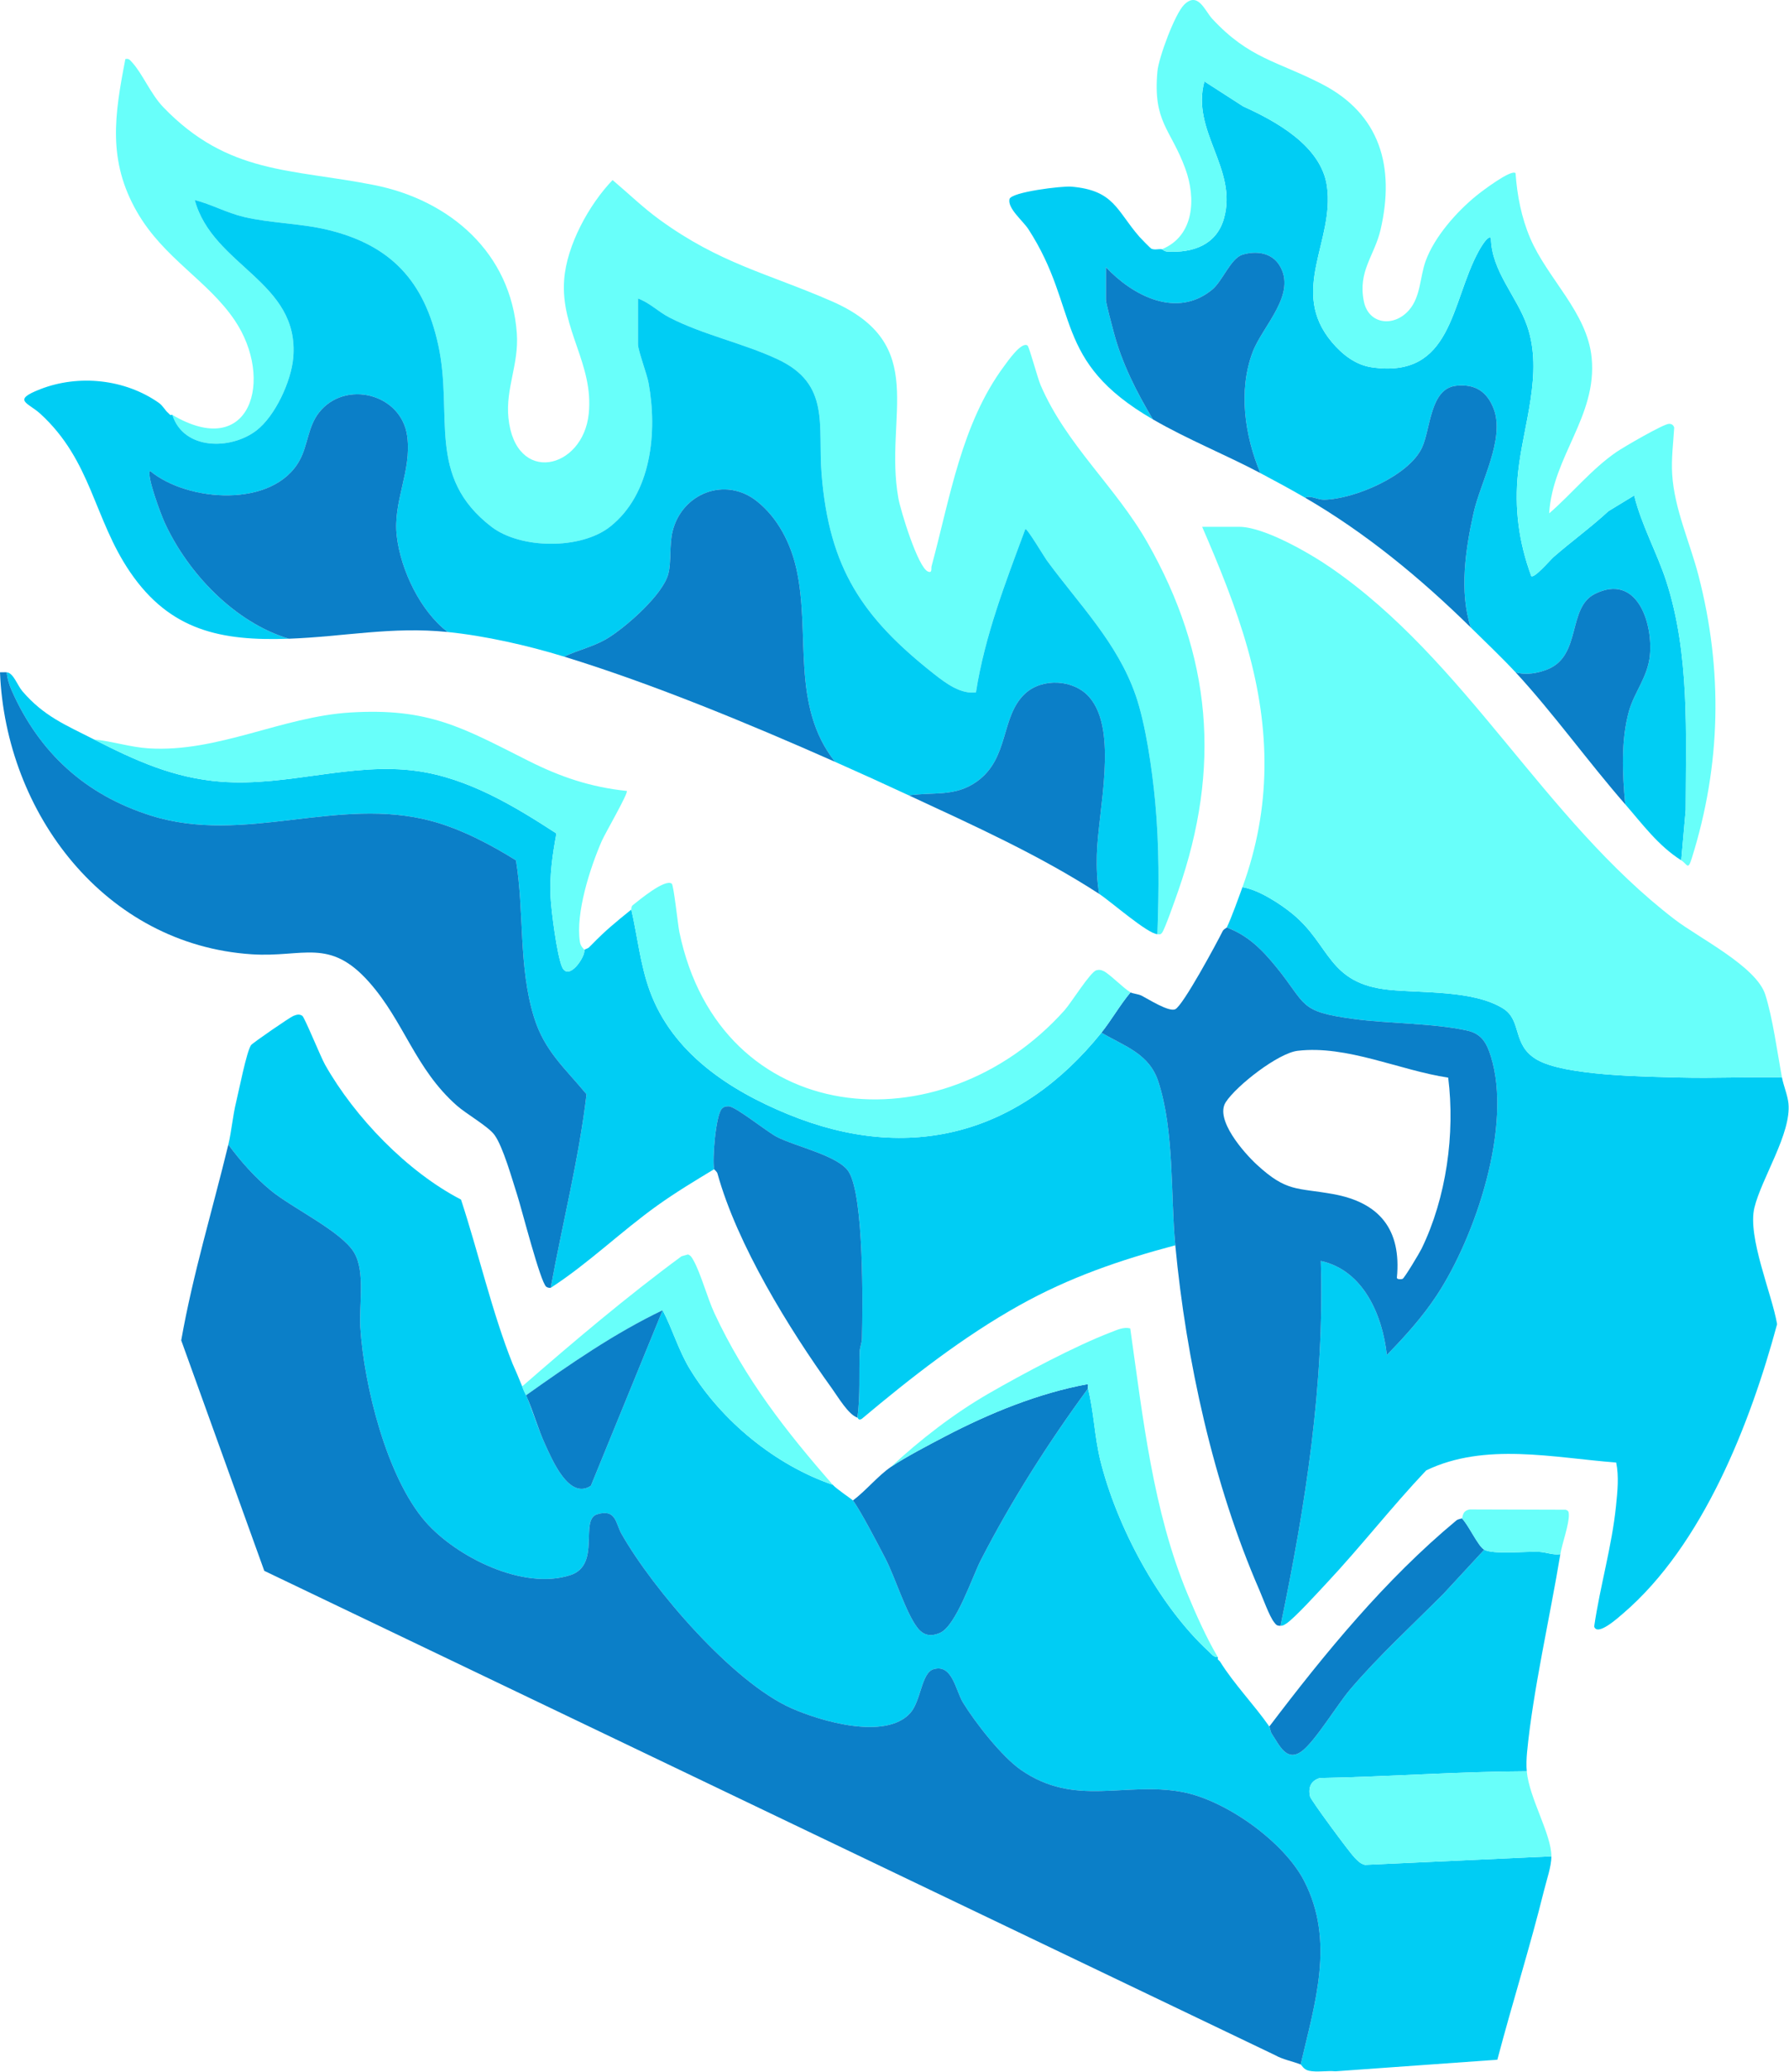
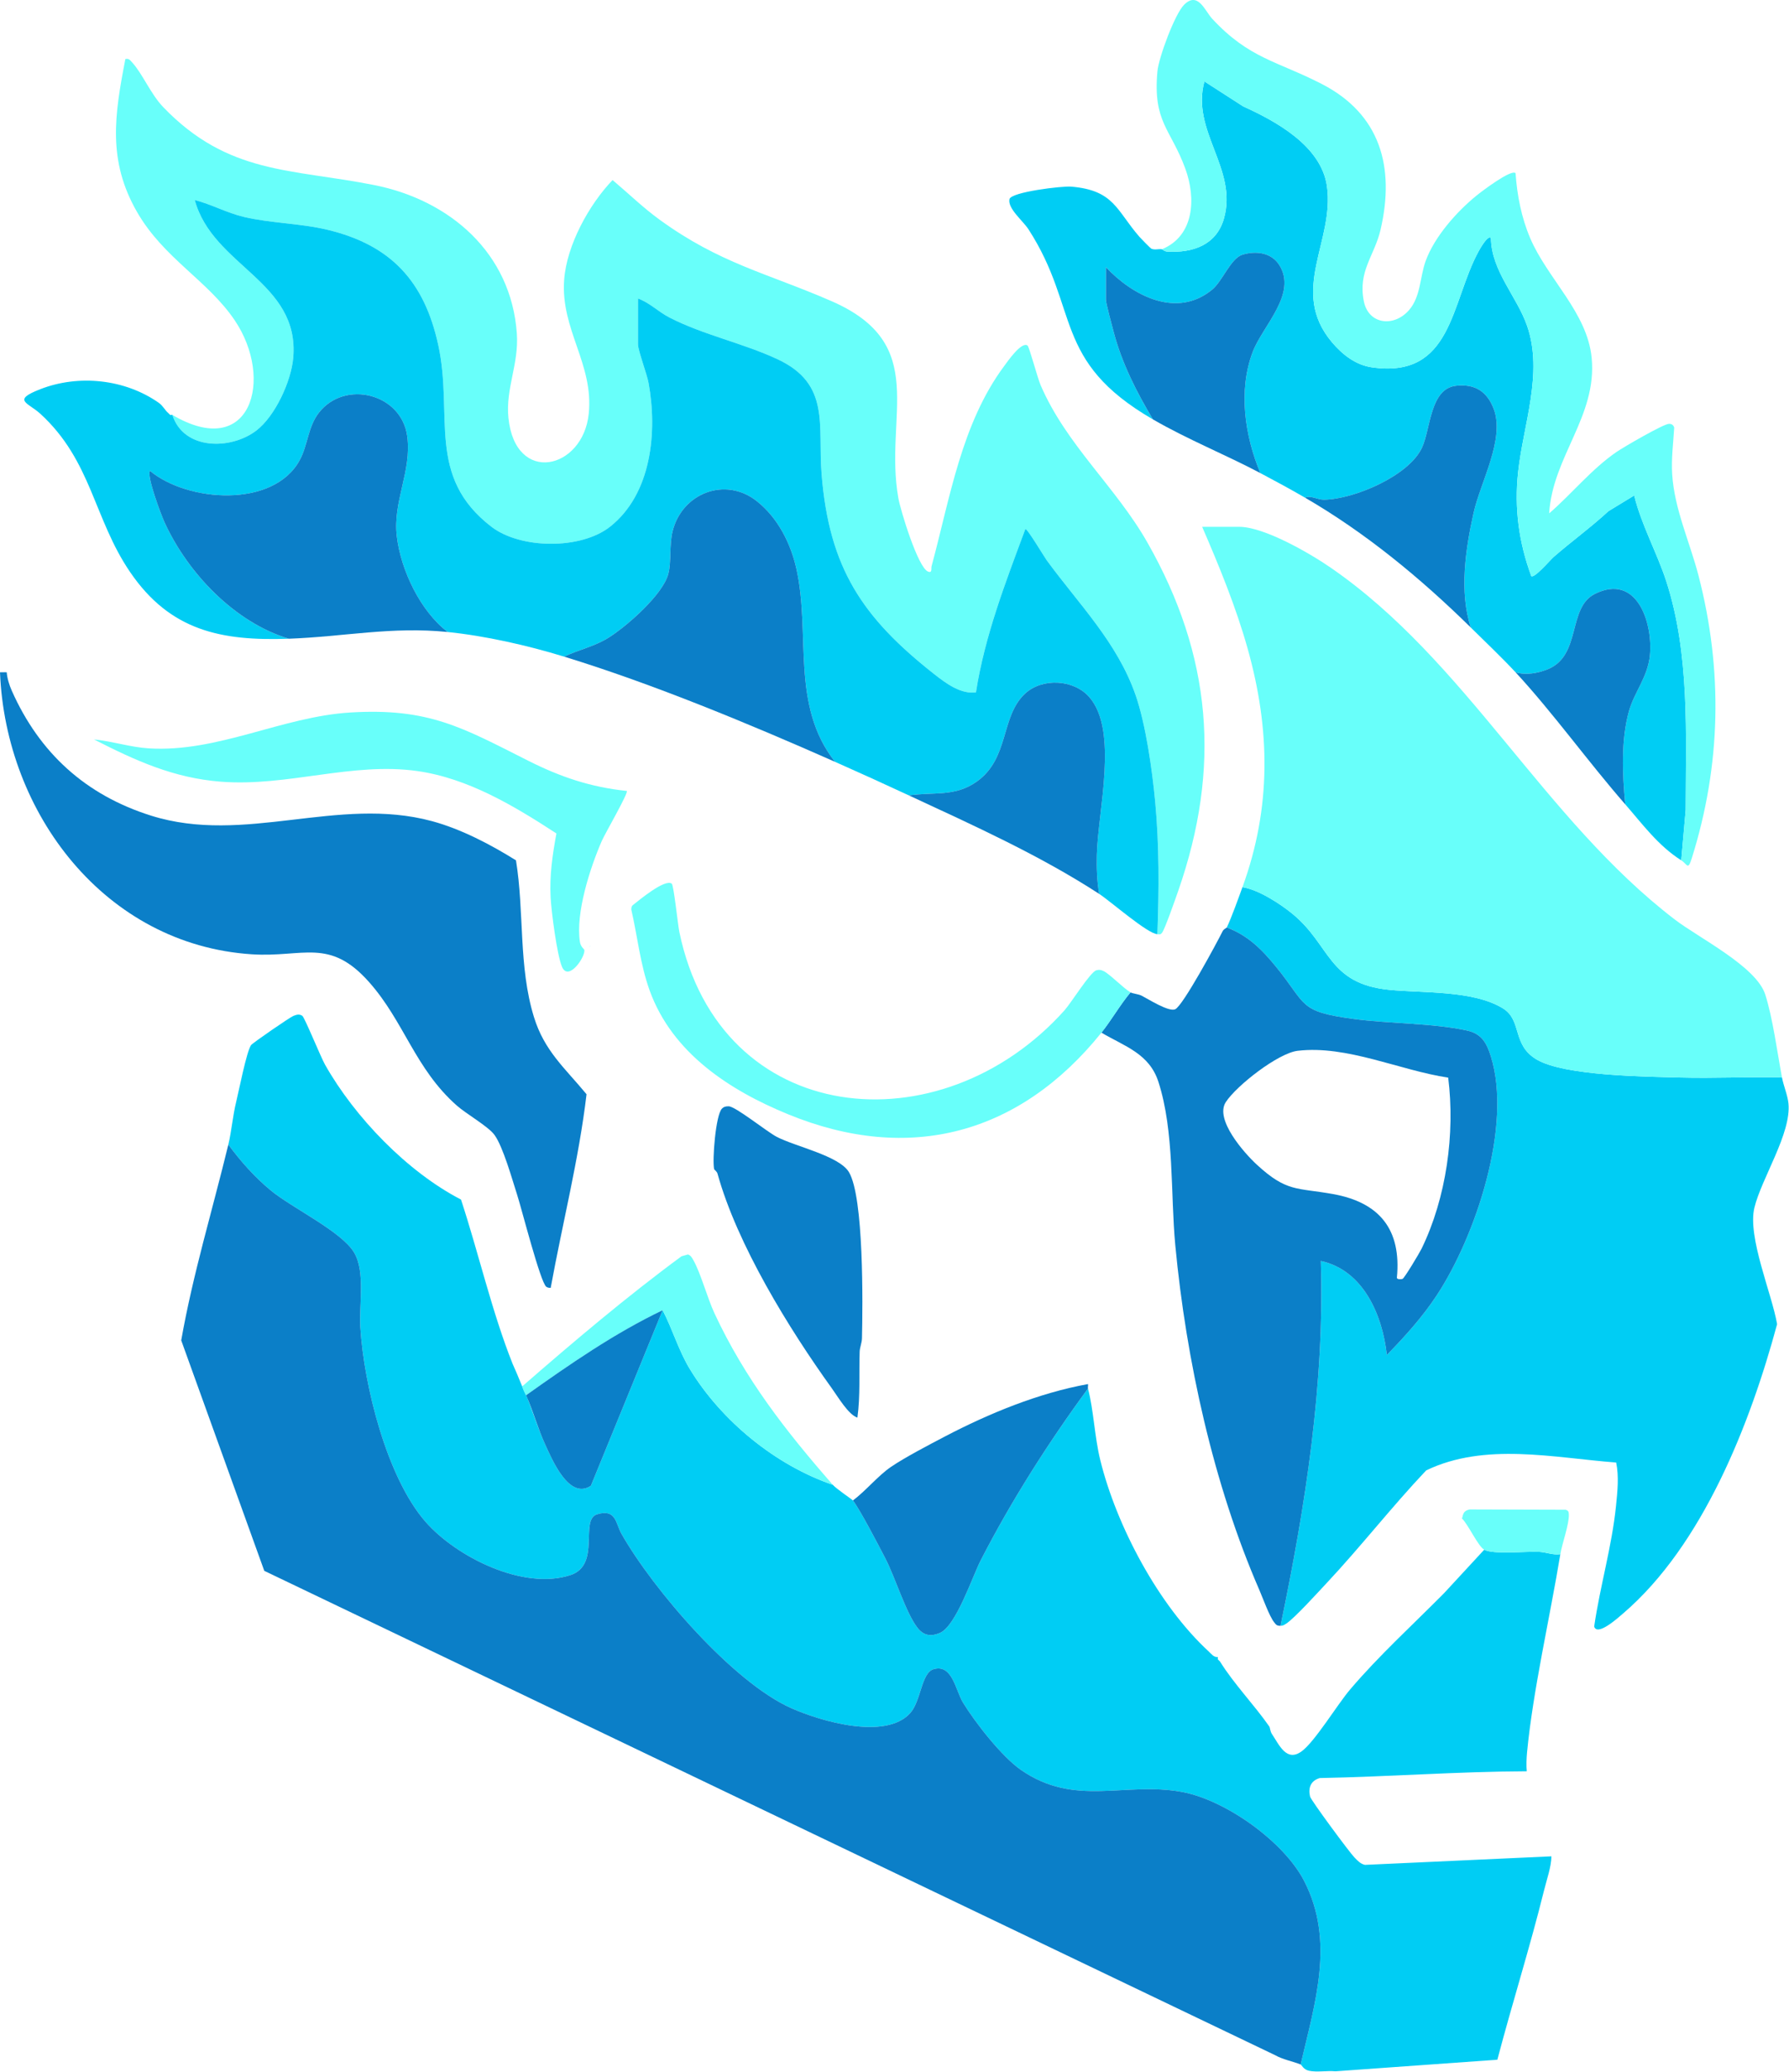
<svg xmlns="http://www.w3.org/2000/svg" width="1597" height="1850" viewBox="0 0 1597 1850" fill="none">
  <path d="M457.631 1217.76C463.323 1230.28 466.545 1239.53 469.621 1245.74C472.697 1251.96 480.11 1275.46 486.643 1289.67C492.97 1303.43 507.933 1339.45 527.465 1326.56L591.523 1169.8C600.419 1186.89 605.776 1205.86 615.85 1222.42C643.952 1268.61 692.264 1308.17 743.402 1325.68C746.73 1329.48 760.691 1338.75 761.388 1339.67C767.96 1348.35 784.354 1379.86 790.408 1391.58C799.167 1408.55 808.528 1439.62 818.813 1453.11C824.183 1460.15 830.55 1461.47 838.821 1458.05C853.446 1452.02 867.826 1407.98 875.578 1392.91C902.972 1339.63 935.88 1287.94 971.22 1239.75C976.359 1259.41 977.064 1282.87 982.202 1303.71C996.734 1362.62 1034.28 1433.36 1079.1 1474.6C1081.57 1476.87 1083.21 1479.6 1087.13 1479.56C1087.42 1480.05 1086.83 1481.07 1087.13 1481.55L1089.12 1483.55C1101.6 1503.64 1119.48 1521.96 1133.09 1541.51C1133.76 1542.47 1133.84 1545.86 1135.37 1548.12C1141.92 1557.8 1148.37 1573.72 1162.12 1563.53C1173.89 1554.8 1193.84 1521.84 1205.09 1508.59C1230.87 1478.24 1261.07 1450.74 1288.96 1422.59L1324.94 1383.63C1333.1 1388.17 1362.37 1384.93 1373.98 1385.55C1380.32 1385.89 1386.39 1388.62 1392.88 1387.63C1383.66 1443.6 1368.36 1509.76 1363.15 1564.72C1362.66 1569.87 1362.43 1576.38 1362.91 1581.47C1301.34 1581.69 1239.81 1586.36 1178.11 1587.52C1170.08 1589.88 1167.65 1596.13 1169.46 1604.02C1170.21 1607.3 1204.65 1653.89 1209.06 1658.38C1211.84 1661.21 1214.34 1664.08 1218.44 1665.04L1384.89 1657.41C1384.92 1666.37 1380.56 1678.77 1378.33 1687.82C1365.81 1738.45 1349.91 1788.56 1336.66 1839L1192.12 1849.34C1184.58 1848.59 1175.76 1850.42 1168.47 1848.84C1163.55 1847.77 1161.9 1843.6 1161.07 1843.26C1173.82 1788.24 1191.85 1733.02 1164.15 1679.31C1146.04 1644.19 1094.24 1607.32 1055.6 1600.01C1004.35 1590.3 959.869 1613.88 911.445 1580.3C894.323 1568.42 870.7 1538.17 859.663 1520.17C852.964 1509.24 850.153 1485.29 833.27 1490.38C822.424 1493.65 822.199 1518.9 812.438 1529.61C790.364 1553.83 732.874 1536.83 706.682 1525.27C654.263 1502.13 582.958 1419.08 554.767 1369.43C549.521 1360.19 550.054 1346.8 532.953 1352.05C517.27 1356.87 536.734 1397.19 509.265 1406.29C467.316 1420.2 407.258 1390.15 379.75 1358.59C345.239 1319.01 324.762 1236.64 321.654 1184.87C320.45 1164.83 326.233 1135.6 316.158 1118.43C305.073 1099.53 260.82 1078.64 241.776 1062.91C227.399 1051.04 214.855 1036.96 203.831 1021.92C206.651 1010.28 207.768 996.281 210.798 983.924C213.278 973.814 219.945 939.536 224.037 933.214C225.287 931.283 259.048 908.094 261.87 907.056C264.784 905.985 266.863 905.079 269.826 906.929C271.869 908.204 286.212 943.612 290.15 950.587C316.705 997.621 363.705 1046.29 411.525 1071.02C427.17 1118.62 439.168 1171.44 457.626 1217.76L457.631 1217.76Z" fill="#00CDF4" />
  <path d="M1161.07 1843.26C1154.33 1840.52 1145.12 1838.86 1138.37 1834.99L235.914 1402.51L161.773 1196.72C172.183 1137.64 189.764 1079.98 203.834 1021.92C214.859 1036.96 227.402 1051.04 241.779 1062.91C260.822 1078.64 305.076 1099.53 316.161 1118.43C326.235 1135.6 320.453 1164.83 321.657 1184.87C324.765 1236.64 345.241 1319.01 379.753 1358.59C407.261 1390.15 467.319 1420.2 509.268 1406.29C536.737 1397.19 517.273 1356.87 532.956 1352.05C550.057 1346.8 549.524 1360.19 554.77 1369.43C582.961 1419.08 654.265 1502.13 706.685 1525.27C732.877 1536.83 790.367 1553.83 812.441 1529.61C822.201 1518.9 822.427 1493.65 833.273 1490.38C850.156 1485.29 852.967 1509.24 859.666 1520.17C870.703 1538.17 894.326 1568.42 911.448 1580.3C959.871 1613.88 1004.35 1590.3 1055.61 1600.01C1094.24 1607.32 1146.04 1644.19 1164.15 1679.31C1191.86 1733.02 1173.83 1788.24 1161.07 1843.26H1161.07Z" fill="#0B7FC8" />
  <path d="M153.874 370.442C223.758 411.763 245.105 338.596 209.458 285.881C185.393 250.294 146.095 230.669 122.289 189.197C95.889 143.206 102.223 102.773 111.918 52.705C115.078 52.021 116.061 53.67 117.914 55.682C127.211 65.776 134.493 83.996 145.799 95.742C203.817 156.018 259.942 150.481 334.092 165.243C401.562 178.675 456.316 225.775 461.371 297.755C463.296 325.165 451.183 346.86 453.878 373.192C460.033 433.343 520.435 419.315 525.554 369.417C530.131 324.799 500.214 294.178 503.624 249.569C505.976 218.803 525.802 182.677 546.839 160.759C561.046 172.736 573.811 185.257 588.897 196.209C642.877 235.399 684.288 243.665 742.119 268.806C830.872 307.39 788.849 371.064 801.945 444.792C803.916 455.89 819.413 506.585 828.363 510.31C832.442 512.008 831.051 507.546 831.576 505.61C848.011 444.995 858.172 378.193 896.498 326.693C899.326 322.893 911.782 304.716 917.24 308.495C918.769 309.554 926.17 337.44 928.907 343.809C951.844 397.178 995.929 434.585 1024.22 484.306C1081.77 585.434 1090.17 685.391 1051.7 795.642C1049.52 801.889 1039.81 829.74 1037.33 832.831C1035.82 834.718 1035.27 834.163 1033.17 834.07C1034.64 794.415 1034.9 754.804 1031.15 715.187C1028.52 687.316 1022.8 646.684 1013.76 620.672C997.378 573.547 963.074 539.451 934.372 500.216C932.257 497.325 916.737 471.284 915.29 472.365C897.626 519.95 879.077 567.703 871.22 618.151C857.874 620.043 844.489 610.161 834.375 602.212C769.713 551.398 740.199 507.195 733.432 423.379C729.907 379.725 741.681 342.985 694.157 320.767C663.122 306.257 628.317 299.239 597.556 283.475C587.855 278.504 579.837 270.219 569.543 266.524V307.491C569.543 312.94 577.553 334.09 578.988 342.01C586.864 385.481 581.804 440.946 544.515 470.312C518.47 490.823 464.734 490.313 438.697 470.311C380.146 425.332 404.932 370.786 391.215 307.961C378.85 251.331 349.179 218.757 292.214 205.123C268.027 199.334 241.674 199.324 217.723 193.683C202.431 190.081 188.987 182.482 173.871 178.603C189.999 237.847 267.669 251.312 261.765 319.471C259.959 340.324 245.704 371.522 228.814 384.427C205.938 401.907 163.869 401.993 153.876 370.44L153.874 370.442Z" fill="#68FFFA" />
  <path d="M153.874 370.442C163.868 401.995 205.936 401.909 228.812 384.429C245.702 371.524 259.956 340.326 261.763 319.473C267.667 251.314 189.997 237.849 173.869 178.605C188.985 182.485 202.429 190.083 217.721 193.685C241.672 199.326 268.025 199.337 292.212 205.125C349.177 218.758 378.847 251.333 391.213 307.963C404.931 370.788 380.145 425.333 438.695 470.313C464.732 490.315 518.468 490.826 544.513 470.314C581.802 440.947 586.862 385.483 578.986 342.012C577.551 334.091 569.541 312.942 569.541 307.493V266.526C579.835 270.221 587.853 278.505 597.554 283.477C628.315 299.24 663.12 306.259 694.155 320.769C741.678 342.987 729.905 379.727 733.43 423.381C740.197 507.197 769.711 551.4 834.373 602.214C844.487 610.162 857.872 620.045 871.218 618.153C879.075 567.705 897.625 519.952 915.288 472.367C916.735 471.287 932.255 497.328 934.37 500.218C963.072 539.453 997.376 573.549 1013.75 620.674C1022.79 646.686 1028.51 687.318 1031.15 715.189C1034.9 754.806 1034.64 794.417 1033.17 834.072C1024.3 833.678 991.203 804.594 981.212 798.101C979.192 786.455 978.846 774.883 979.13 763.047C980.063 724.253 998.737 652.184 972.238 622.222C958.4 606.576 930.51 605.076 915.193 619.172C892.895 639.693 901.374 676.896 871.938 697.819C852.391 711.714 833.636 706.896 811.348 710.17C789.623 700.081 767.281 689.884 745.401 680.194C705.508 629.439 723.851 565.905 710.922 507.838C705.805 484.854 694.169 462.079 675.473 447.363C647.411 425.275 608.878 440.276 600.427 474.269C597.395 486.463 599.388 501.677 596.584 512.392C591.691 531.087 558.615 560.03 542.238 569.956C529.801 577.495 516.355 580.171 503.594 586.268C471.154 576.306 433.44 567.743 399.677 564.286C375.264 545.731 357.809 509.07 354.222 478.845C350.504 447.519 367.68 420.936 363.538 389.597C358.465 351.221 307.806 338.855 284.728 368.402C274.783 381.135 274.892 397.515 267.432 411.058C243.835 453.902 167.345 448.317 133.911 420.402C130.651 424.825 143.857 459.788 146.87 466.375C167.601 511.688 209.482 555.747 257.791 570.282C197.339 572.451 151.945 563.103 116.275 510.959C83.612 463.211 81.92 411.42 35.991 369.42C24.939 359.313 10.304 357.48 35.983 347.473C70.326 334.089 111.625 338.504 141.701 359.625C145.441 362.252 147.778 366.884 149.878 368.444L151.876 370.442C152.332 370.745 153.374 370.146 153.874 370.442Z" fill="#00CDF4" />
-   <path d="M1590.72 961.969C1592.1 969.315 1595.76 977.798 1596.51 985.158C1599.2 1011.87 1572.52 1051.94 1566.12 1078.23C1559.74 1104.47 1581.81 1155.32 1586.37 1182.27C1562.51 1270.76 1520.16 1379.56 1448.86 1440.61C1444.35 1444.48 1425.89 1461.21 1423.09 1452.25C1428.3 1416.2 1438.92 1380.74 1442.59 1344.42C1443.89 1331.59 1445.3 1318.32 1442.73 1305.81C1387 1301.57 1325.61 1287.54 1273.12 1312.83C1242.34 1345.34 1214.67 1381.02 1184.08 1413.64C1176.74 1421.46 1155.38 1445.08 1148.09 1449.69C1146.33 1450.81 1145.39 1451.57 1143.08 1451.58C1165.33 1344.53 1182.51 1235.8 1179.06 1125.85C1217.03 1134.05 1234.17 1174.33 1238 1209.76C1254.18 1193.24 1269.87 1175.81 1282.6 1156.45C1317.3 1103.68 1350.24 1005.09 1330.83 943.09C1327.14 931.326 1322.61 922.983 1309.8 920.155C1279.25 913.414 1240.14 914.052 1208.28 909.762C1158.68 903.085 1166.95 897.315 1139.03 863.104C1126.5 847.759 1114.09 835.262 1095.12 828.076C1099.27 819.485 1105.59 801.774 1109.11 792.105C1123.36 794.309 1142.76 806.833 1154.03 816.13C1188.03 844.179 1185.29 878.296 1240.26 883.774C1270.09 886.746 1315.23 884.023 1341.63 900.311C1359.06 911.064 1349.38 932.854 1371.84 946.037C1396.68 960.611 1468.95 961.23 1499.71 962.052C1530 962.861 1560.45 961.282 1590.72 961.97L1590.72 961.969Z" fill="#00CDF4" />
+   <path d="M1590.72 961.969C1592.1 969.315 1595.76 977.798 1596.51 985.158C1599.2 1011.87 1572.52 1051.94 1566.12 1078.23C1559.74 1104.47 1581.81 1155.32 1586.37 1182.27C1562.51 1270.76 1520.16 1379.56 1448.86 1440.61C1444.35 1444.48 1425.89 1461.21 1423.09 1452.25C1428.3 1416.2 1438.92 1380.74 1442.59 1344.42C1443.89 1331.59 1445.3 1318.32 1442.73 1305.81C1387 1301.57 1325.61 1287.54 1273.12 1312.83C1242.34 1345.34 1214.67 1381.02 1184.08 1413.64C1176.74 1421.46 1155.38 1445.08 1148.09 1449.69C1146.33 1450.81 1145.39 1451.57 1143.08 1451.58C1165.33 1344.53 1182.51 1235.8 1179.06 1125.85C1217.03 1134.05 1234.17 1174.33 1238 1209.76C1254.18 1193.24 1269.87 1175.81 1282.6 1156.45C1317.3 1103.68 1350.24 1005.09 1330.83 943.09C1327.14 931.326 1322.61 922.983 1309.8 920.155C1279.25 913.414 1240.14 914.052 1208.28 909.762C1158.68 903.085 1166.95 897.315 1139.03 863.104C1126.5 847.759 1114.09 835.262 1095.12 828.076C1099.27 819.485 1105.59 801.774 1109.11 792.105C1123.36 794.309 1142.76 806.833 1154.03 816.13C1188.03 844.179 1185.29 878.296 1240.26 883.774C1270.09 886.746 1315.23 884.023 1341.63 900.311C1359.06 911.064 1349.38 932.854 1371.84 946.037C1396.68 960.611 1468.95 961.23 1499.71 962.052C1530 962.861 1560.45 961.282 1590.72 961.97L1590.72 961.969" fill="#00CDF4" />
  <path d="M1590.72 961.969C1560.45 961.281 1530 962.86 1499.71 962.051C1468.95 961.23 1396.68 960.611 1371.84 946.036C1349.38 932.853 1359.06 911.063 1341.63 900.31C1315.23 884.022 1270.09 886.745 1240.26 883.773C1185.29 878.295 1188.03 844.177 1154.03 816.129C1142.76 806.832 1123.36 794.308 1109.11 792.104C1135.03 720.939 1134.06 651.294 1113.64 578.746C1103.19 541.645 1088.39 505.622 1073.14 470.361H1106.11C1128.43 470.361 1169.02 493.861 1187.68 506.702C1309.08 590.262 1377.87 731.174 1494.96 820.92C1516.67 837.554 1567.78 862.878 1575.8 887.963C1582.51 908.956 1586.54 939.591 1590.73 961.967L1590.72 961.969Z" fill="#68FFFA" />
-   <path d="M5.993 600.258C12.024 600.764 15.385 611.797 20.025 617.201C39.291 639.643 58.64 647.292 83.931 660.21C120.651 678.966 154.818 694.628 197.098 697.923C256.71 702.568 314.168 680.175 372.468 688.42C417.9 694.845 459.035 719.621 496.703 744.154C493.196 763.109 490.49 781.741 491.522 801.181C492.203 814.022 497.128 852.13 501.609 863.036C507.374 877.067 522.984 853.793 521.582 848.06C522.793 847.288 524.482 846.889 525.579 846.062L527.577 844.064C541.246 830.052 548.872 824.035 563.548 812.09C569.113 836.232 571.503 861.13 580.007 884.56C600.174 940.126 650.99 973.338 703.503 994.877C812.287 1039.5 910.629 1012.31 983.212 922.002C1004.34 934.414 1025.98 940.73 1034.12 966.014C1048.42 1010.38 1044.79 1065.57 1049.16 1111.85C999.856 1124.95 954.517 1140.54 909.929 1165.47C859.661 1193.57 813.208 1229.93 769.229 1266.86C766.072 1268.47 766.019 1265.94 765.387 1265.73C768.075 1246.12 766.724 1226.52 767.406 1206.8C767.539 1202.96 769.365 1199.12 769.466 1194.87C770.172 1165.21 771.249 1068.81 757.802 1046.5C749.001 1031.89 710.026 1023.72 693.359 1015.02C684.358 1010.31 656.582 987.819 650.467 987.754C647.984 987.728 646.215 988.049 644.414 989.897C638.883 995.57 635.718 1035.77 637.489 1043.91C620.372 1054.23 603.176 1064.6 586.895 1076.25C554.278 1099.58 524.941 1128.3 491.605 1149.82C502.109 1092.18 516.68 1035.3 523.594 976.993C504.181 953.493 485.959 938.344 476.625 908.006C462.707 862.769 468.142 814.285 460.603 768.152C437.955 754.007 411.608 740.189 385.675 733.168C301.499 710.379 218.548 754.601 134.816 728.232C76.488 709.863 35.242 672.364 10.531 616.709C8.301 611.687 6.442 605.771 5.994 600.26L5.993 600.258Z" fill="#00CDF4" />
  <path d="M1037.17 222.56C1037.8 222.661 1039.33 224.475 1042 224.632C1064.72 225.963 1085.9 218.777 1092.6 195.059C1105.15 150.63 1062.97 116.991 1075.15 72.689L1109.77 95.004C1139.25 108.334 1179.35 130.307 1184.53 166.126C1191.62 215.202 1150.32 259.627 1188.99 305.546C1198.11 316.374 1210.01 325.844 1224.54 327.954C1296.75 338.442 1294.99 270.037 1319.86 224.475C1320.71 222.91 1328.18 209.305 1330.92 212.578C1331.32 241.991 1354.19 264.732 1363.28 291.129C1377.83 333.361 1359.69 379.386 1355.17 421.656C1351.73 453.787 1355.77 484.019 1366.92 514.328C1369.58 516.728 1383.91 499.884 1386.86 497.313C1402.87 483.36 1420.22 470.8 1435.84 456.37L1458.81 442.384C1465.15 468.458 1479.19 493.596 1487.38 518.752C1508.59 583.973 1504.88 655.661 1504.77 723.14L1500.79 768.124C1480.06 754.957 1466.14 735.69 1450.83 718.164C1448.33 691.558 1446.85 660.501 1454.23 634.629C1459.01 617.843 1470.94 604.35 1472.8 585.251C1475.65 555.89 1461.19 511.625 1423.77 530.226C1398.89 542.595 1412.11 585.418 1381.3 597.677C1372.65 601.121 1361.95 603.007 1352.91 600.258C1341.38 587.768 1325.44 572.568 1312.95 560.29C1302.5 528.484 1308.24 490.128 1315.45 457.878C1321.61 430.301 1343.66 391.931 1333.37 365.005C1327.45 349.505 1316.69 342.621 1299.93 344.396C1276.36 346.894 1277.18 383.101 1269.34 399.775C1257.42 425.104 1208.53 445.791 1181.85 446.166C1176.26 446.245 1169.99 442.014 1165.06 444.382C1152.57 437.125 1137.91 429.176 1125.1 422.4C1111.16 389.16 1105.27 348.894 1118.14 314.521C1126.89 291.12 1158.34 262.426 1141.99 236.644C1134.9 225.466 1121.2 223.706 1109 227.447C1098.71 230.602 1091.28 250.956 1082.13 258.533C1050.48 284.738 1011.23 264.086 987.206 238.547V267.524C987.206 270.669 992.835 291.455 994.175 296.526C1001.5 324.257 1014.53 350.047 1029.17 374.438C938.909 322.14 964.212 276.052 918.097 204.737C913.216 197.188 899.361 186.136 901.117 177.844C902.481 171.402 948.184 165.964 956.199 166.637C994.781 169.874 996.574 187.904 1017.22 211.527C1018.43 212.918 1027.02 221.699 1027.7 222.003C1030.94 223.461 1034.12 222.075 1037.17 222.56H1037.17Z" fill="#00CDF4" />
  <path d="M1095.12 828.076C1114.09 835.262 1126.5 847.759 1139.03 863.104C1166.95 897.315 1158.68 903.085 1208.28 909.762C1240.14 914.052 1279.25 913.414 1309.8 920.155C1322.61 922.983 1327.14 931.325 1330.83 943.09C1350.24 1005.09 1317.3 1103.68 1282.6 1156.45C1269.87 1175.81 1254.18 1193.24 1238 1209.76C1234.17 1174.33 1217.03 1134.05 1179.06 1125.85C1182.51 1235.8 1165.33 1344.53 1143.08 1451.58C1139.76 1451.59 1139.22 1450.77 1137.34 1448.37C1133.03 1442.86 1127.38 1426.94 1124.16 1419.54C1083.2 1325.4 1058.82 1214.21 1049.16 1111.85C1044.79 1065.57 1048.42 1010.38 1034.12 966.012C1025.98 940.728 1004.34 934.412 983.211 922C991.997 911.068 999.946 897.025 1009.19 886.029C1011.24 887.206 1016.1 887.455 1019.17 889.021C1025.35 892.182 1043.35 903.713 1049.1 901.097C1056.02 897.946 1086.24 841.832 1091.46 831.335C1092.37 829.51 1094.91 828.507 1095.12 828.076ZM1292.77 962.154C1249.6 955.697 1202.3 932.941 1158.29 938.211C1141 940.281 1103.81 969.229 1094.22 984.036C1084.18 999.534 1110.61 1029.44 1122.05 1039.96C1148.75 1064.52 1157.41 1060.28 1189.85 1066.09C1231.46 1073.54 1251.1 1097.71 1246.97 1140.69C1246.85 1142.57 1251.01 1142.19 1251.99 1141.87C1253.6 1141.37 1267.19 1118.62 1269.01 1114.88C1291.16 1069.34 1299.03 1012.17 1292.78 962.155L1292.77 962.154Z" fill="#0B7FC8" />
  <path d="M5.993 600.258C6.441 605.769 8.3 611.685 10.53 616.707C35.241 672.362 76.487 709.861 134.815 728.23C218.548 754.599 301.498 710.377 385.674 733.166C411.607 740.187 437.954 754.005 460.602 768.15C468.141 814.283 462.705 862.767 476.624 908.004C485.958 938.342 504.18 953.491 523.593 976.991C516.679 1035.29 502.108 1092.18 491.604 1149.82C490.197 1149.89 488.818 1149.73 487.644 1148.87C482.388 1145.02 465.541 1078.77 461.668 1066.85C457.251 1053.24 449.092 1023.75 441.345 1013.23C435.727 1005.6 416.224 994.585 407.643 986.978C370.438 953.999 360.899 912.431 329.68 877.091C294.045 836.753 270.773 855.026 224.839 852.036C93.592 843.494 5.006 726.034 0 600.251C1.975 600.288 4.019 600.092 5.993 600.258Z" fill="#0B7FC8" />
  <path d="M1037.17 222.56C1066.24 210.643 1067.75 176.968 1058.13 150.641C1045.03 114.802 1029.08 109.249 1033.2 63.719C1034.31 51.53 1048.75 12.406 1057.06 4.2C1069.44 -8.02 1075.5 9.607 1082.11 16.748C1115.1 52.358 1140.07 54.484 1179.81 74.919C1232.19 101.847 1245.36 149.054 1232.42 204.978C1227 228.399 1211.98 242.009 1217.48 269.065C1221.75 290.065 1244.79 292.272 1258.06 276.583C1268.31 264.464 1267.48 247.401 1272.6 233.176C1280.43 211.438 1300.37 188.988 1318 174.654C1322.66 170.859 1349.12 150.772 1352.91 154.602C1354.28 174.496 1358.14 194.191 1365.93 212.54C1381.29 248.727 1416.94 278.974 1420.84 319.501C1425.87 371.656 1385.99 407.499 1382.91 458.372C1403.41 440.595 1420.51 419.062 1442.98 403.554C1449.25 399.228 1485.08 378.39 1489.91 378.42C1492.36 378.435 1493.76 379.465 1494.53 381.757C1493.71 395.627 1491.83 409.5 1492.72 423.482C1494.71 454.661 1508.49 484.06 1516.22 513.896C1538.1 598.431 1536.42 683.086 1510.13 766.551C1506.7 777.44 1506.31 771.627 1500.8 768.125L1504.77 723.141C1504.88 655.663 1508.6 583.975 1487.38 518.753C1479.2 493.597 1465.15 468.459 1458.81 442.385L1435.85 456.371C1420.22 470.801 1402.87 483.36 1386.86 497.314C1383.91 499.885 1369.58 516.73 1366.92 514.329C1355.77 484.02 1351.73 453.788 1355.17 421.657C1359.69 379.388 1377.83 333.363 1363.28 291.13C1354.19 264.732 1331.32 241.992 1330.92 212.579C1328.19 209.307 1320.71 222.912 1319.86 224.476C1294.99 270.038 1296.75 338.444 1224.54 327.955C1210.02 325.845 1198.11 316.375 1188.99 305.547C1150.32 259.629 1191.62 215.204 1184.53 166.127C1179.35 130.308 1139.25 108.335 1109.77 95.005L1075.15 72.69C1062.97 116.992 1105.15 150.631 1092.6 195.06C1085.9 218.778 1064.72 225.963 1042 224.633C1039.33 224.476 1037.8 222.662 1037.17 222.561L1037.17 222.56Z" fill="#68FFFA" />
  <path d="M399.678 564.287C349.876 559.188 306.463 568.536 257.792 570.282C209.483 555.747 167.602 511.689 146.871 466.375C143.858 459.788 130.652 424.825 133.912 420.402C167.346 448.316 243.836 453.902 267.433 411.058C274.892 397.515 274.784 381.134 284.729 368.402C307.807 338.855 358.466 351.221 363.539 389.597C367.682 420.936 350.505 447.52 354.223 478.845C357.811 509.071 375.265 545.733 399.678 564.287Z" fill="#0B7FC8" />
  <path d="M745.401 680.194C669.06 646.385 582.86 610.61 503.594 586.268C516.355 580.171 529.801 577.495 542.238 569.956C558.615 560.029 591.691 531.087 596.584 512.392C599.388 501.677 597.395 486.462 600.427 474.269C608.879 440.276 647.411 425.276 675.473 447.364C694.169 462.08 705.804 484.854 710.922 507.838C723.85 565.905 705.508 629.44 745.401 680.195V680.194Z" fill="#0B7FC8" />
  <path d="M83.93 660.21C100.288 661.815 116.464 667.174 132.912 668.183C194.466 671.958 251.687 639.888 312.663 636.145C382.888 631.835 412.987 649.729 471.577 679.237C500.285 693.696 527.246 702.818 559.542 706.193C560.947 708.27 540.047 744.298 537.22 750.79C526.791 774.739 513.676 815.192 517.674 841.021C518.341 845.327 521.418 847.398 521.58 848.059C522.982 853.792 507.372 877.066 501.607 863.035C497.126 852.13 492.201 814.021 491.52 801.18C490.489 781.739 493.195 763.108 496.701 744.153C459.033 719.62 417.898 694.845 372.466 688.419C314.166 680.174 256.708 702.567 197.096 697.922C154.816 694.628 120.649 678.965 83.929 660.209L83.93 660.21Z" fill="#68FFFA" />
  <path d="M1009.19 886.03C999.946 897.026 991.997 911.068 983.211 922C910.628 1012.31 812.286 1039.5 703.502 994.876C650.989 973.337 600.173 940.125 580.006 884.559C571.502 861.129 569.112 836.231 563.547 812.089C563.712 811.955 563.178 809.489 564.977 808.075C570.73 803.553 593.501 784.479 599.653 788.955C601.421 790.241 605.15 825.918 606.444 832.142C642.892 1007.52 839.736 1025.55 950.267 902.045C956.223 895.39 973.278 867.823 978.654 866.333C981.287 865.603 982.761 865.893 985.171 867.032C990.533 869.565 1003.06 882.514 1009.19 886.029L1009.19 886.03Z" fill="#68FFFA" />
  <path d="M765.385 1265.73C757.337 1263.06 748.097 1247.25 742.574 1239.58C704.162 1186.18 658.003 1111.15 640.49 1047.82C639.971 1045.94 637.577 1044.32 637.487 1043.9C635.717 1035.77 638.882 995.567 644.412 989.894C646.214 988.046 647.983 987.724 650.465 987.751C656.58 987.816 684.356 1010.31 693.357 1015.01C710.024 1023.72 748.999 1031.89 757.8 1046.49C771.247 1068.8 770.169 1165.21 769.464 1194.87C769.363 1199.12 767.536 1202.96 767.404 1206.79C766.722 1226.52 768.073 1246.11 765.385 1265.73Z" fill="#0B7FC8" />
  <path d="M795.361 1309.69C807.692 1301.28 829.511 1289.88 843.28 1282.67C882.982 1261.9 927.203 1243.72 971.227 1235.76C971.47 1237.03 970.938 1238.67 971.221 1239.75C935.881 1287.94 902.971 1339.63 875.578 1392.91C867.826 1407.98 853.447 1452.02 838.822 1458.05C830.551 1461.47 824.184 1460.15 818.814 1453.11C808.53 1439.62 799.167 1408.55 790.408 1391.58C784.353 1379.86 767.959 1348.35 761.388 1339.67C772.851 1331.11 783.727 1317.63 795.362 1309.69L795.361 1309.69Z" fill="#0B7FC8" />
  <path d="M1125.1 422.4C1093.51 405.699 1060.24 392.438 1029.18 374.438C1014.54 350.046 1001.5 324.257 994.178 296.526C992.838 291.455 987.209 270.669 987.209 267.524V238.547C1011.23 264.085 1050.48 284.738 1082.14 258.533C1091.29 250.956 1098.71 230.601 1109 227.447C1121.21 223.706 1134.9 225.467 1141.99 236.644C1158.34 262.427 1126.9 291.121 1118.14 314.521C1105.27 348.894 1111.16 389.16 1125.1 422.4Z" fill="#0B7FC8" />
  <path d="M981.213 798.1C928.108 763.586 868.712 736.811 811.348 710.17C833.636 706.895 852.392 711.713 871.939 697.819C901.375 676.895 892.895 639.692 915.193 619.172C930.51 605.076 958.401 606.576 972.239 622.222C998.738 652.184 980.063 724.252 979.13 763.047C978.845 774.883 979.193 786.454 981.213 798.101V798.1Z" fill="#0B7FC8" />
-   <path d="M1362.91 1581.47C1365.15 1605.61 1384.82 1637.38 1384.89 1657.41L1218.43 1665.04C1214.34 1664.08 1211.84 1661.21 1209.06 1658.38C1204.65 1653.89 1170.21 1607.3 1169.46 1604.02C1167.65 1596.13 1170.08 1589.88 1178.11 1587.52C1239.81 1586.36 1301.34 1581.69 1362.91 1581.47Z" fill="#68FFFA" />
  <path d="M1312.95 560.29C1268.28 516.391 1219.39 475.944 1165.06 444.383C1169.99 442.015 1176.26 446.245 1181.85 446.167C1208.53 445.792 1257.42 425.105 1269.34 399.776C1277.18 383.102 1276.36 346.896 1299.93 344.397C1316.69 342.622 1327.45 349.506 1333.37 365.006C1343.66 391.932 1321.61 430.302 1315.45 457.879C1308.24 490.129 1302.5 528.485 1312.95 560.291L1312.95 560.29Z" fill="#0B7FC8" />
-   <path d="M795.361 1309.69C821.473 1285.36 851.642 1262.03 882.681 1244.13C913.066 1226.62 959.618 1201.77 991.855 1189.44C997.276 1187.36 1002.9 1184.58 1008.94 1186.04C1020.27 1265.66 1029.11 1348.88 1060.21 1423.54C1067.93 1442.07 1076.95 1462.33 1087.13 1479.56C1083.21 1479.6 1081.57 1476.87 1079.1 1474.6C1034.28 1433.36 996.734 1362.62 982.202 1303.71C977.064 1282.87 976.359 1259.41 971.22 1239.75C970.937 1238.67 971.47 1237.03 971.227 1235.76C927.203 1243.72 882.981 1261.9 843.279 1282.67C829.51 1289.88 807.691 1301.28 795.36 1309.69H795.361Z" fill="#68FFFA" />
  <path d="M1450.84 718.164C1417.55 680.052 1386.84 636.986 1352.92 600.258C1361.95 603.007 1372.65 601.121 1381.31 597.677C1412.11 585.419 1398.89 542.595 1423.77 530.226C1461.19 511.625 1475.65 555.89 1472.8 585.251C1470.94 604.349 1459.01 617.842 1454.23 634.629C1446.85 660.501 1448.33 691.558 1450.83 718.164H1450.84Z" fill="#0B7FC8" />
  <path d="M743.403 1325.68C692.265 1308.17 643.953 1268.61 615.851 1222.41C605.777 1205.85 600.42 1186.89 591.524 1169.8C548.186 1190.57 508.669 1218.05 469.622 1245.74C467.498 1242 467.273 1241.33 466.154 1237.82C511.801 1198.06 559.626 1157.55 608.377 1121.66L614.127 1120.03C616.783 1120.93 617.781 1123.08 619.044 1125.3C625.451 1136.56 631.494 1159.03 637.77 1172.52C664.98 1230.99 701.706 1278.06 743.403 1325.68Z" fill="#68FFFA" />
-   <path d="M1304.95 1355.65C1310.72 1361.14 1319.36 1380.53 1324.94 1383.63L1288.96 1422.59C1261.07 1450.74 1230.87 1478.24 1205.09 1508.59C1193.84 1521.84 1173.89 1554.81 1162.12 1563.53C1148.37 1573.72 1141.92 1557.8 1135.37 1548.12C1133.84 1545.86 1133.76 1542.47 1133.09 1541.51C1182.69 1476.06 1236.56 1410.27 1299.97 1357.59C1301.7 1356.15 1304.51 1356.05 1304.95 1355.65H1304.95Z" fill="#0B7FC8" />
  <path d="M1392.88 1387.63C1386.39 1388.62 1380.32 1385.89 1373.98 1385.55C1362.37 1384.93 1333.1 1388.17 1324.94 1383.63C1319.36 1380.53 1310.72 1361.14 1304.95 1355.65C1306.23 1354.52 1304.74 1349.09 1312 1347.7L1397.57 1347.96C1400.05 1348.72 1400.39 1349.75 1400.48 1352.17C1400.81 1360.82 1394.43 1378.22 1392.88 1387.63H1392.88Z" fill="#68FFFA" />
  <path d="M149.878 368.444L151.876 370.442C151.187 369.983 150.627 369.001 149.878 368.444Z" fill="#00CDF4" />
  <path d="M1089.13 1483.55L1087.13 1481.55C1087.55 1482.25 1088.66 1482.8 1089.13 1483.55Z" fill="#00CDF4" />
  <path d="M525.577 846.062C526.254 845.551 526.947 844.708 527.575 844.064L525.577 846.062Z" fill="#00CDF4" />
  <path d="M591.524 1169.8L527.465 1326.56C507.933 1339.45 492.971 1303.43 486.644 1289.67C480.111 1275.46 476.017 1260.01 469.622 1245.74C508.669 1218.04 548.187 1190.57 591.524 1169.8Z" fill="#0B7FC8" />
</svg>